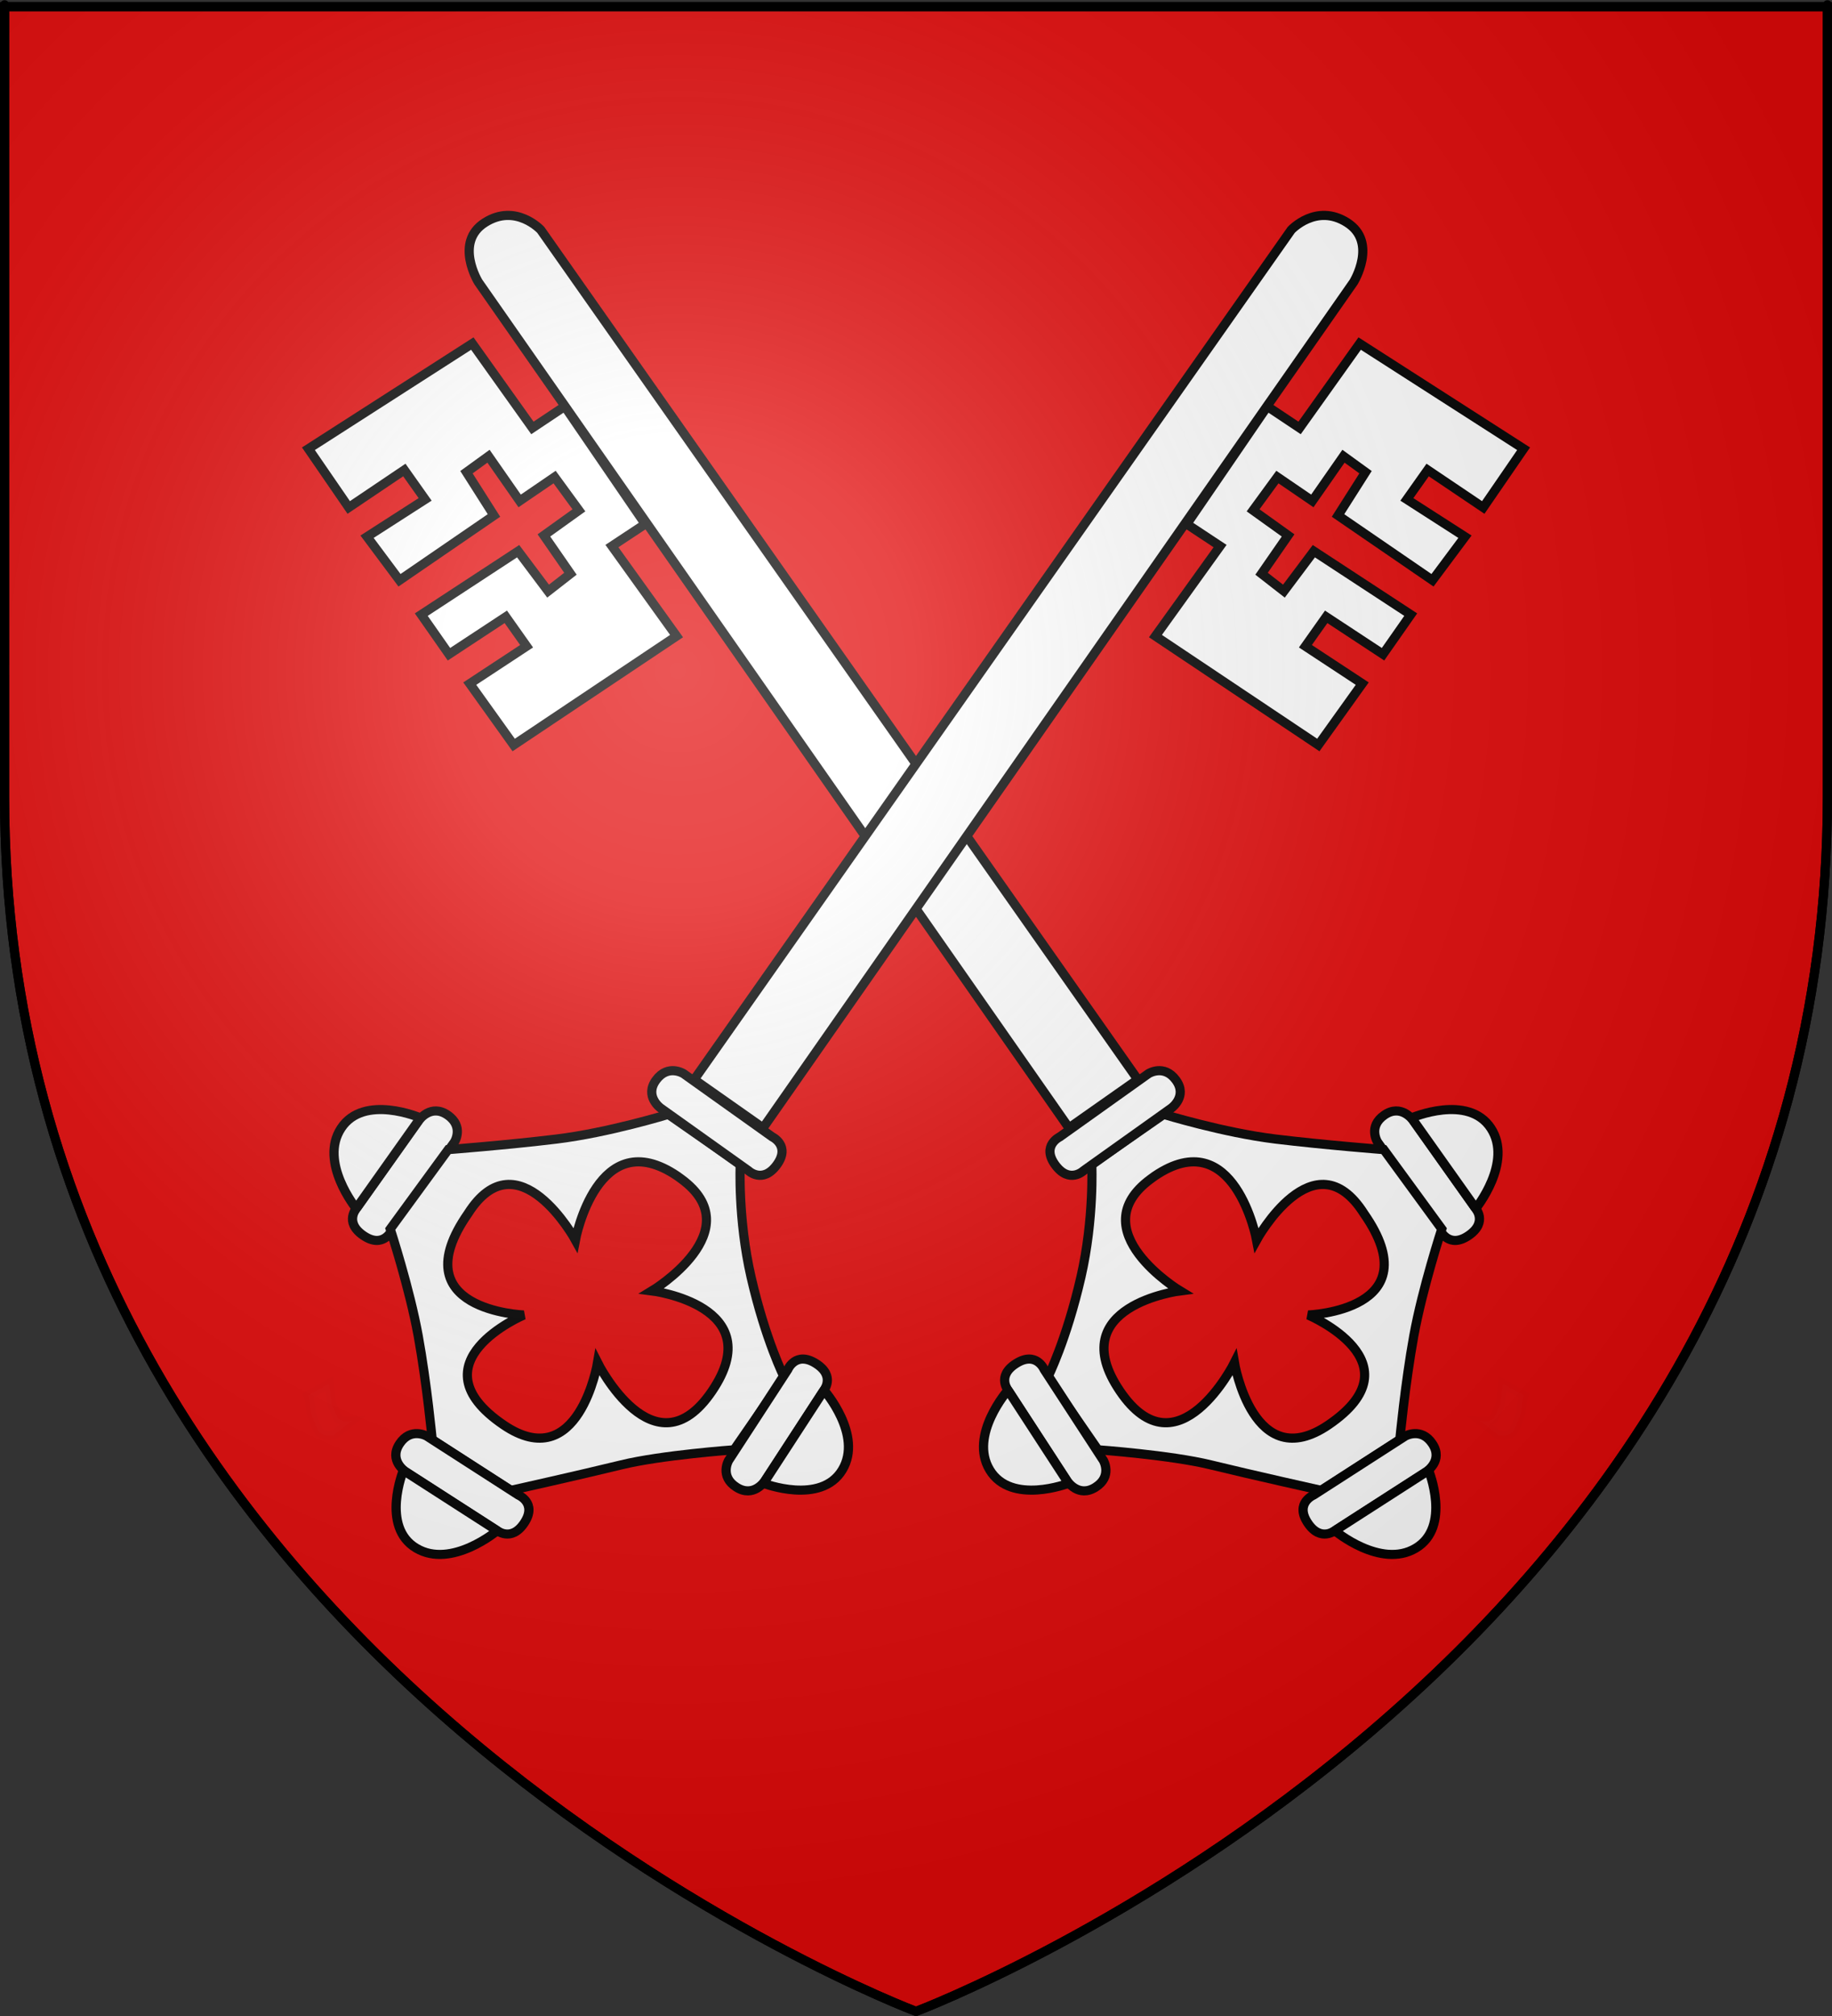
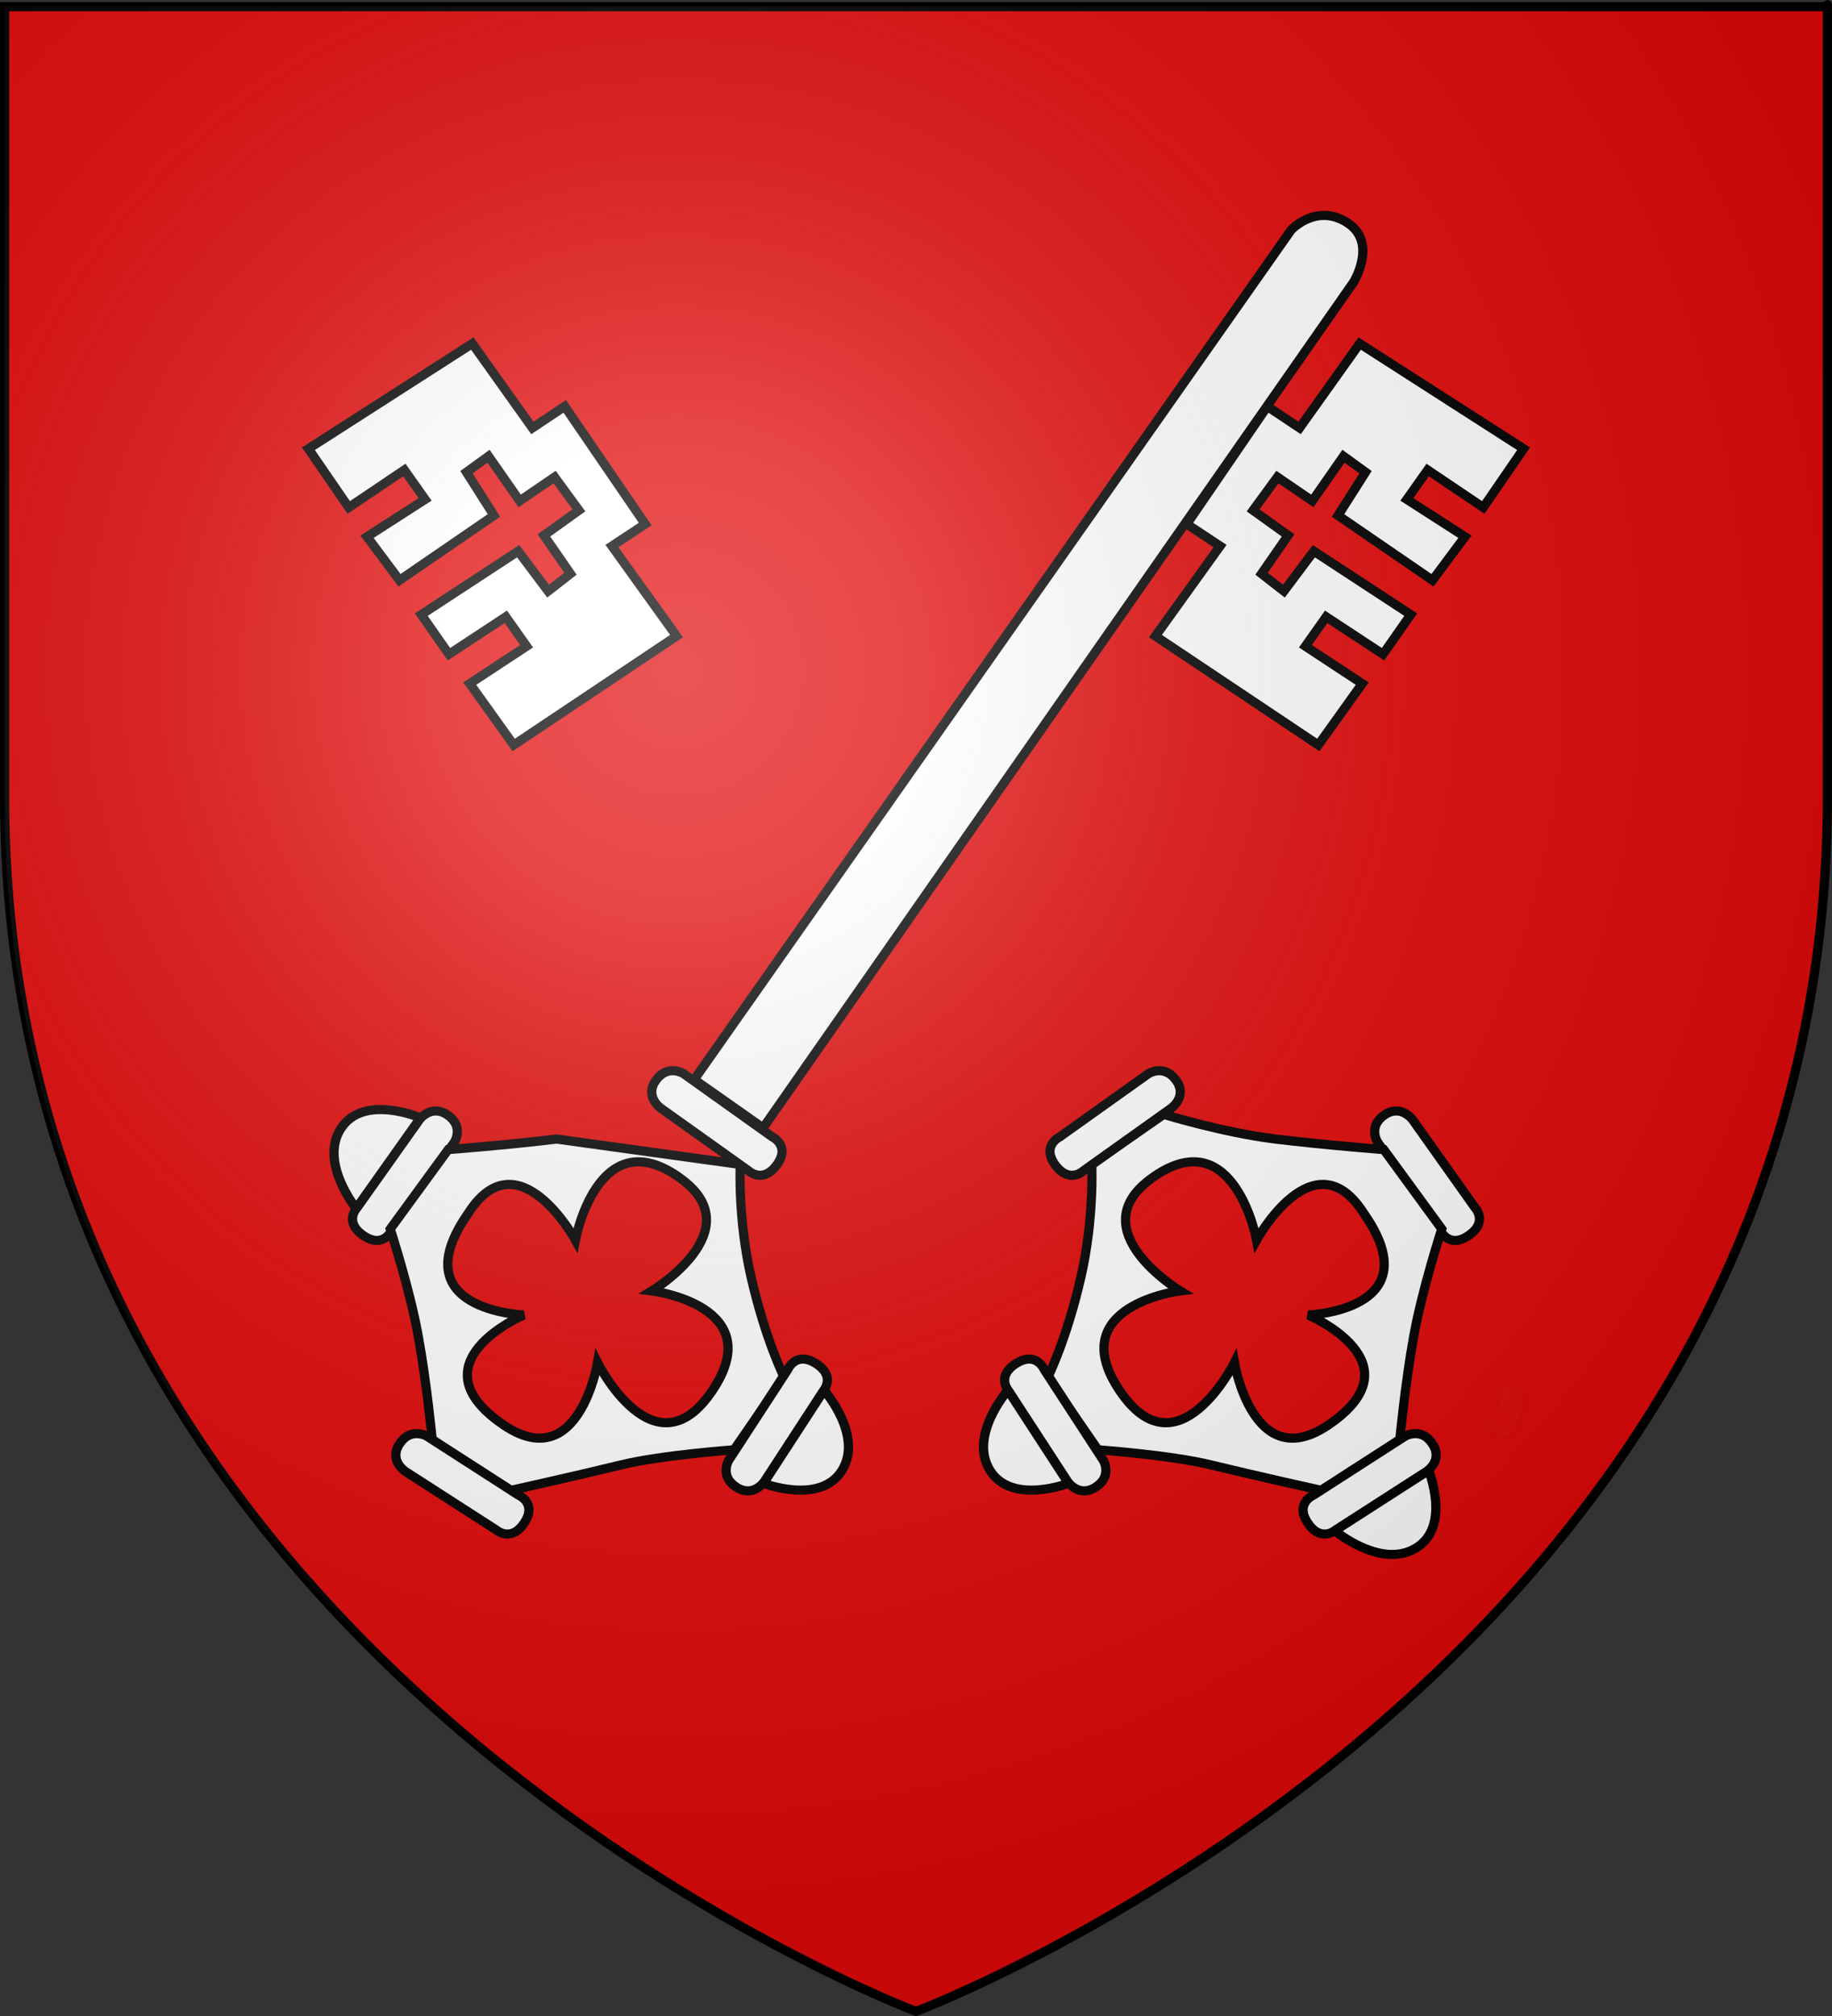
<svg xmlns="http://www.w3.org/2000/svg" xmlns:ns1="http://sodipodi.sourceforge.net/DTD/sodipodi-0.dtd" xmlns:ns2="http://www.inkscape.org/namespaces/inkscape" xmlns:xlink="http://www.w3.org/1999/xlink" height="660" width="600" version="1.0" id="svg2" ns1:version="0.32" ns2:version="0.44" ns1:docname="Blason_ville_uk_Saint-Pierre_(Jersey).svg" ns1:docbase="C:\Documents and Settings\Bruno Vallette\Mes documents\Perso\Wikipédia Blasons\Communes BVA" ns2:export-filename="/Users/olivier/Desktop/Blason Rouge/Blason_Vide_3D.png" ns2:export-xdpi="144" ns2:export-ydpi="144">
  <rect width="100%" height="100%" fill="#333333" stroke="none" />
  <ns1:namedview ns2:window-height="719" ns2:window-width="1024" ns2:pageshadow="2" ns2:pageopacity="0.0" guidetolerance="10.0" gridtolerance="10.0" objecttolerance="10.0" borderopacity="1.0" bordercolor="#666666" pagecolor="#ffffff" id="base" showgrid="false" height="660px" ns2:zoom="0.69427978" ns2:cx="261.60595" ns2:cy="360.29151" ns2:window-x="-4" ns2:window-y="-4" ns2:current-layer="layer3" />
  <desc id="desc4">Flag of Canton of Valais (Wallis)</desc>
  <defs id="defs6">
    <linearGradient id="linearGradient2893">
      <stop style="stop-color:white;stop-opacity:0.314;" offset="0" id="stop2895" />
      <stop id="stop2897" offset="0.19" style="stop-color:white;stop-opacity:0.251;" />
      <stop style="stop-color:#6b6b6b;stop-opacity:0.125;" offset="0.6" id="stop2901" />
      <stop style="stop-color:black;stop-opacity:0.125;" offset="1" id="stop2899" />
    </linearGradient>
    <linearGradient id="linearGradient2885">
      <stop id="stop2887" offset="0" style="stop-color:white;stop-opacity:1;" />
      <stop style="stop-color:white;stop-opacity:1;" offset="0.229" id="stop2891" />
      <stop id="stop2889" offset="1" style="stop-color:black;stop-opacity:1;" />
    </linearGradient>
    <linearGradient id="linearGradient2955">
      <stop id="stop2867" offset="0" style="stop-color:#fd0000;stop-opacity:1;" />
      <stop style="stop-color:#e77275;stop-opacity:0.659;" offset="0.5" id="stop2873" />
      <stop style="stop-color:black;stop-opacity:0.323;" offset="1" id="stop2959" />
    </linearGradient>
    <radialGradient ns2:collect="always" xlink:href="#linearGradient2955" id="radialGradient2961" cx="225.524" cy="218.901" fx="225.524" fy="218.901" r="300" gradientTransform="matrix(-4.167939e-4,2.183,-1.884,-3.599562e-4,615.597,-289.121)" gradientUnits="userSpaceOnUse" />
    <polygon id="star" transform="scale(53,53)" points="0,-1 0.588,0.809 -0.951,-0.309 0.951,-0.309 -0.588,0.809 0,-1 " />
    <clipPath id="clip">
      <path d="M 0,-200 L 0,600 L 300,600 L 300,-200 L 0,-200 z " id="path10" />
    </clipPath>
    <radialGradient ns2:collect="always" xlink:href="#linearGradient2955" id="radialGradient1911" gradientUnits="userSpaceOnUse" gradientTransform="matrix(-4.167939e-4,2.183,-1.884,-3.599562e-4,615.597,-289.121)" cx="225.524" cy="218.901" fx="225.524" fy="218.901" r="300" />
    <radialGradient ns2:collect="always" xlink:href="#linearGradient2955" id="radialGradient2865" gradientUnits="userSpaceOnUse" gradientTransform="matrix(0,1.749,-1.593,-1.049767e-7,551.788,-191.29)" cx="225.524" cy="218.901" fx="225.524" fy="218.901" r="300" />
    <radialGradient ns2:collect="always" xlink:href="#linearGradient2955" id="radialGradient2871" gradientUnits="userSpaceOnUse" gradientTransform="matrix(0,1.386,-1.323,-5.741131e-8,-158.082,-109.541)" cx="225.524" cy="218.901" fx="225.524" fy="218.901" r="300" />
    <radialGradient ns2:collect="always" xlink:href="#linearGradient2893" id="radialGradient3163" gradientUnits="userSpaceOnUse" gradientTransform="matrix(1.353,0,0,1.349,-77.629,-85.747)" cx="221.445" cy="226.331" fx="221.445" fy="226.331" r="300" />
  </defs>
  <g ns2:groupmode="layer" id="layer3" ns2:label="Fond écu" style="display:inline">
    <path id="path2855" style="fill:#e20909;fill-opacity:1;fill-rule:evenodd;stroke:black;stroke-width:3;stroke-linecap:butt;stroke-linejoin:miter;stroke-miterlimit:4;stroke-dasharray:none;stroke-opacity:1" d="M 300,658.5 C 300,658.5 598.5,546.18 598.5,260.728 C 598.5,-24.723 598.5,2.176 598.5,2.176 L 1.5,2.176 L 1.5,260.728 C 1.5,546.18 300,658.5 300,658.5 z " ns1:nodetypes="cccccc" />
    <g id="g2242" style="fill:white;fill-opacity:1;stroke:black;stroke-width:3.057;stroke-miterlimit:4;stroke-dasharray:none;stroke-opacity:1;display:inline" transform="matrix(0.804,-0.563,0.563,0.804,-507.053,9.76)">
      <path id="path2244" style="opacity:0.01;fill:white;fill-opacity:1;stroke:black;stroke-width:3.057;stroke-miterlimit:4;stroke-dasharray:none;stroke-opacity:1;display:inline" d="M 574.935,953.886 C 574.33,954.675 573.597,955.386 572.911,956.113 C 572.019,957.251 570.941,958.208 569.886,959.187 C 568.808,959.935 567.648,960.557 566.514,961.217 C 565.597,962.097 564.988,961.475 564.052,961.442 C 563.182,960.948 562.417,960.297 561.622,959.695 L 563.87,967.159 C 564.729,967.773 565.534,968.486 566.533,968.869 C 567.688,968.879 568.59,969.24 569.61,968.339 C 570.778,967.643 571.968,966.984 573.094,966.222 C 574.18,965.229 575.299,964.27 576.198,963.093 C 576.91,962.399 577.584,961.664 578.408,961.099 L 574.935,953.886 z " />
      <g id="g2246" style="fill:white;fill-opacity:1;stroke:black;stroke-width:4.094;stroke-miterlimit:4;stroke-dasharray:none;stroke-opacity:1" transform="matrix(-0.596,-0.459,-0.453,0.587,989.254,526.081)">
        <path id="path2248" style="fill:white;fill-opacity:1;fill-rule:evenodd;stroke:black;stroke-width:4.094;stroke-linecap:butt;stroke-linejoin:miter;stroke-miterlimit:4;stroke-dasharray:none;stroke-opacity:1" d="M 133.94,681.405 L 104.579,719.533 C 104.579,719.533 98.332,725.624 106.805,732.149 C 115.278,738.673 119.495,730.5 119.495,730.5 L 149.107,692.046 C 149.107,692.046 153.8,685.277 146.63,679.756 C 139.461,674.235 133.94,681.405 133.94,681.405 z " />
-         <path id="path2250" style="fill:white;fill-opacity:1;fill-rule:evenodd;stroke:black;stroke-width:4.094;stroke-linecap:butt;stroke-linejoin:miter;stroke-miterlimit:4;stroke-dasharray:none;stroke-opacity:1" d="M 104.221,719.871 C 104.221,719.871 88.59,698.328 99.17,683.506 C 109.986,668.354 134.526,680.476 134.526,680.476 L 104.221,719.871 z " />
      </g>
      <path id="path2252" style="fill:white;fill-opacity:1;fill-rule:evenodd;stroke:black;stroke-width:3.057;stroke-linecap:butt;stroke-linejoin:miter;stroke-miterlimit:4;stroke-dasharray:none;stroke-opacity:1" d="M 504.5,815.281 C 504.5,815.281 494.781,830.619 480.031,843.938 C 463.885,858.517 451.781,865 451.781,865 L 451.594,894.438 C 451.594,894.438 470.461,909.776 479.531,920.125 C 488.601,930.474 504.875,948.281 504.875,948.281 L 536.031,949.438 C 536.031,949.438 548.257,935.087 559.719,923.75 C 571.181,912.413 587.812,899.906 587.812,899.906 L 587.156,867.125 C 587.156,867.125 571.924,854.602 559.562,843.5 C 546.532,831.797 533.75,815.375 533.75,815.375 L 504.5,815.281 z M 519.406,830.5 C 551.692,830.918 535.094,867.469 535.094,867.469 C 535.094,867.469 570.898,849.823 569.5,880.812 C 569.417,920.258 534.844,897.844 534.844,897.844 C 534.844,897.844 556.427,932.242 519.375,931.75 C 489.034,931.347 505.562,896.75 505.562,896.75 C 505.562,896.75 468.371,916.884 468.844,882.656 C 469.321,848.132 504.438,866.719 504.438,866.719 C 504.438,866.719 488.685,831.174 517.812,830.531 C 518.35,830.519 518.894,830.493 519.406,830.5 z " />
      <g id="g2254" style="fill:white;fill-opacity:1;stroke:black;stroke-width:4.094;stroke-miterlimit:4;stroke-dasharray:none;stroke-opacity:1;display:inline" transform="matrix(-0.596,-0.459,-0.453,0.587,937.618,605.792)">
        <g id="g2256" style="fill:white;fill-opacity:1;stroke:black;stroke-width:4.094;stroke-miterlimit:4;stroke-dasharray:none;stroke-opacity:1" transform="matrix(-3.191847e-2,-0.999,0.999,-3.191847e-2,-545.384,867.003)">
          <path id="path2258" style="fill:white;fill-opacity:1;fill-rule:evenodd;stroke:black;stroke-width:4.094;stroke-linecap:butt;stroke-linejoin:miter;stroke-miterlimit:4;stroke-dasharray:none;stroke-opacity:1" d="M 133.94,681.405 L 104.579,719.533 C 104.579,719.533 98.332,725.624 106.805,732.149 C 115.278,738.673 119.495,730.5 119.495,730.5 L 149.107,692.046 C 149.107,692.046 153.8,685.277 146.63,679.756 C 139.461,674.235 133.94,681.405 133.94,681.405 z " />
          <path id="path2260" style="fill:white;fill-opacity:1;fill-rule:evenodd;stroke:black;stroke-width:4.094;stroke-linecap:butt;stroke-linejoin:miter;stroke-miterlimit:4;stroke-dasharray:none;stroke-opacity:1" d="M 104.221,719.871 C 104.221,719.871 88.59,698.328 99.17,683.506 C 109.986,668.354 134.526,680.476 134.526,680.476 L 104.221,719.871 z " />
        </g>
      </g>
      <g id="g2262" style="fill:white;fill-opacity:1;stroke:black;stroke-width:4.094;stroke-miterlimit:4;stroke-dasharray:none;stroke-opacity:1;display:inline" transform="matrix(0.577,0.482,0.476,-0.569,35.59,1220.299)">
        <path id="path2264" style="fill:white;fill-opacity:1;fill-rule:evenodd;stroke:black;stroke-width:4.094;stroke-linecap:butt;stroke-linejoin:miter;stroke-miterlimit:4;stroke-dasharray:none;stroke-opacity:1" d="M 133.94,681.405 L 104.579,719.533 C 104.579,719.533 98.332,725.624 106.805,732.149 C 115.278,738.673 119.495,730.5 119.495,730.5 L 149.107,692.046 C 149.107,692.046 153.8,685.277 146.63,679.756 C 139.461,674.235 133.94,681.405 133.94,681.405 z " />
        <path id="path2266" style="fill:white;fill-opacity:1;fill-rule:evenodd;stroke:black;stroke-width:4.094;stroke-linecap:butt;stroke-linejoin:miter;stroke-miterlimit:4;stroke-dasharray:none;stroke-opacity:1" d="M 104.221,719.871 C 104.221,719.871 88.59,698.328 99.17,683.506 C 109.986,668.354 134.526,680.476 134.526,680.476 L 104.221,719.871 z " />
      </g>
      <path id="path2268" style="fill:white;fill-opacity:1;fill-rule:evenodd;stroke:black;stroke-width:3.057;stroke-linecap:butt;stroke-linejoin:miter;stroke-miterlimit:4;stroke-dasharray:none;stroke-opacity:1;display:inline" d="M 537.022,815.125 L 501.034,815.42 C 501.034,815.42 494.595,816.393 494.421,808.423 C 494.247,800.452 501.041,801.623 501.041,801.623 L 537.336,801.325 C 537.336,801.325 543.495,801.581 543.642,808.326 C 543.789,815.07 537.022,815.125 537.022,815.125 z " />
-       <path id="path2270" style="fill:white;fill-opacity:1;fill-rule:evenodd;stroke:black;stroke-width:3.057;stroke-linecap:butt;stroke-linejoin:miter;stroke-miterlimit:4;stroke-dasharray:none;stroke-opacity:1;display:inline" d="M 532.693,454.509 C 532.693,454.509 531.027,442.323 518.796,441.798 C 506.564,441.274 505.65,456.811 505.65,456.811 L 505.247,800.935 L 533.316,800.887 L 532.693,454.509 z " />
      <path id="path2272" style="fill:white;fill-opacity:1;fill-rule:evenodd;stroke:black;stroke-width:3.057;stroke-linecap:butt;stroke-linejoin:miter;stroke-miterlimit:4;stroke-dasharray:none;stroke-opacity:1;display:inline" d="M 504.957,554.849 L 491.65,554.492 L 492.096,591.455 L 426.739,590.042 L 426.475,564.865 L 449.166,565.528 L 449.107,553.517 L 426.416,552.855 L 426.422,536.734 L 465.036,537.943 L 465.583,554.588 L 475.018,554.109 L 475.097,538.566 L 489.463,538.409 L 489.184,524.665 L 475.071,524.5 L 475.109,506.324 L 466.027,506.47 L 465.263,523.556 L 427.048,523.181 L 426.508,505.07 L 449.525,505.989 L 449.466,493.979 L 427.102,493.573 L 427.31,469.808 L 492.235,472.443 L 492.516,506.997 L 505.472,507.292 L 504.957,554.849 z " ns1:nodetypes="ccccccccccccccccccccccccccccc" />
    </g>
    <g id="g2274" style="fill:white;fill-opacity:1;stroke:black;stroke-width:3.057;stroke-miterlimit:4;stroke-dasharray:none;stroke-opacity:1;display:inline" transform="matrix(-0.804,-0.563,-0.563,0.804,1107.053,9.76)">
-       <path id="path2276" style="opacity:0.01;fill:white;fill-opacity:1;stroke:black;stroke-width:3.057;stroke-miterlimit:4;stroke-dasharray:none;stroke-opacity:1;display:inline" d="M 574.935,953.886 C 574.33,954.675 573.597,955.386 572.911,956.113 C 572.019,957.251 570.941,958.208 569.886,959.187 C 568.808,959.935 567.648,960.557 566.514,961.217 C 565.597,962.097 564.988,961.475 564.052,961.442 C 563.182,960.948 562.417,960.297 561.622,959.695 L 563.87,967.159 C 564.729,967.773 565.534,968.486 566.533,968.869 C 567.688,968.879 568.59,969.24 569.61,968.339 C 570.778,967.643 571.968,966.984 573.094,966.222 C 574.18,965.229 575.299,964.27 576.198,963.093 C 576.91,962.399 577.584,961.664 578.408,961.099 L 574.935,953.886 z " />
      <g id="g2278" style="fill:white;fill-opacity:1;stroke:black;stroke-width:4.094;stroke-miterlimit:4;stroke-dasharray:none;stroke-opacity:1" transform="matrix(-0.596,-0.459,-0.453,0.587,989.254,526.081)">
        <path id="path2280" style="fill:white;fill-opacity:1;fill-rule:evenodd;stroke:black;stroke-width:4.094;stroke-linecap:butt;stroke-linejoin:miter;stroke-miterlimit:4;stroke-dasharray:none;stroke-opacity:1" d="M 133.94,681.405 L 104.579,719.533 C 104.579,719.533 98.332,725.624 106.805,732.149 C 115.278,738.673 119.495,730.5 119.495,730.5 L 149.107,692.046 C 149.107,692.046 153.8,685.277 146.63,679.756 C 139.461,674.235 133.94,681.405 133.94,681.405 z " />
        <path id="path2282" style="fill:white;fill-opacity:1;fill-rule:evenodd;stroke:black;stroke-width:4.094;stroke-linecap:butt;stroke-linejoin:miter;stroke-miterlimit:4;stroke-dasharray:none;stroke-opacity:1" d="M 104.221,719.871 C 104.221,719.871 88.59,698.328 99.17,683.506 C 109.986,668.354 134.526,680.476 134.526,680.476 L 104.221,719.871 z " />
      </g>
-       <path id="path2284" style="fill:white;fill-opacity:1;fill-rule:evenodd;stroke:black;stroke-width:3.057;stroke-linecap:butt;stroke-linejoin:miter;stroke-miterlimit:4;stroke-dasharray:none;stroke-opacity:1" d="M 504.5,815.281 C 504.5,815.281 494.781,830.619 480.031,843.938 C 463.885,858.517 451.781,865 451.781,865 L 451.594,894.438 C 451.594,894.438 470.461,909.776 479.531,920.125 C 488.601,930.474 504.875,948.281 504.875,948.281 L 536.031,949.438 C 536.031,949.438 548.257,935.087 559.719,923.75 C 571.181,912.413 587.812,899.906 587.812,899.906 L 587.156,867.125 C 587.156,867.125 571.924,854.602 559.562,843.5 C 546.532,831.797 533.75,815.375 533.75,815.375 L 504.5,815.281 z M 519.406,830.5 C 551.692,830.918 535.094,867.469 535.094,867.469 C 535.094,867.469 570.898,849.823 569.5,880.812 C 569.417,920.258 534.844,897.844 534.844,897.844 C 534.844,897.844 556.427,932.242 519.375,931.75 C 489.034,931.347 505.562,896.75 505.562,896.75 C 505.562,896.75 468.371,916.884 468.844,882.656 C 469.321,848.132 504.438,866.719 504.438,866.719 C 504.438,866.719 488.685,831.174 517.812,830.531 C 518.35,830.519 518.894,830.493 519.406,830.5 z " />
+       <path id="path2284" style="fill:white;fill-opacity:1;fill-rule:evenodd;stroke:black;stroke-width:3.057;stroke-linecap:butt;stroke-linejoin:miter;stroke-miterlimit:4;stroke-dasharray:none;stroke-opacity:1" d="M 504.5,815.281 C 504.5,815.281 494.781,830.619 480.031,843.938 C 463.885,858.517 451.781,865 451.781,865 L 451.594,894.438 C 451.594,894.438 470.461,909.776 479.531,920.125 C 488.601,930.474 504.875,948.281 504.875,948.281 L 536.031,949.438 C 536.031,949.438 548.257,935.087 559.719,923.75 C 571.181,912.413 587.812,899.906 587.812,899.906 L 587.156,867.125 C 587.156,867.125 571.924,854.602 559.562,843.5 L 504.5,815.281 z M 519.406,830.5 C 551.692,830.918 535.094,867.469 535.094,867.469 C 535.094,867.469 570.898,849.823 569.5,880.812 C 569.417,920.258 534.844,897.844 534.844,897.844 C 534.844,897.844 556.427,932.242 519.375,931.75 C 489.034,931.347 505.562,896.75 505.562,896.75 C 505.562,896.75 468.371,916.884 468.844,882.656 C 469.321,848.132 504.438,866.719 504.438,866.719 C 504.438,866.719 488.685,831.174 517.812,830.531 C 518.35,830.519 518.894,830.493 519.406,830.5 z " />
      <g id="g2286" style="fill:white;fill-opacity:1;stroke:black;stroke-width:4.094;stroke-miterlimit:4;stroke-dasharray:none;stroke-opacity:1;display:inline" transform="matrix(-0.596,-0.459,-0.453,0.587,937.618,605.792)">
        <g id="g2288" style="fill:white;fill-opacity:1;stroke:black;stroke-width:4.094;stroke-miterlimit:4;stroke-dasharray:none;stroke-opacity:1" transform="matrix(-3.191847e-2,-0.999,0.999,-3.191847e-2,-545.384,867.003)">
          <path id="path2290" style="fill:white;fill-opacity:1;fill-rule:evenodd;stroke:black;stroke-width:4.094;stroke-linecap:butt;stroke-linejoin:miter;stroke-miterlimit:4;stroke-dasharray:none;stroke-opacity:1" d="M 133.94,681.405 L 104.579,719.533 C 104.579,719.533 98.332,725.624 106.805,732.149 C 115.278,738.673 119.495,730.5 119.495,730.5 L 149.107,692.046 C 149.107,692.046 153.8,685.277 146.63,679.756 C 139.461,674.235 133.94,681.405 133.94,681.405 z " />
-           <path id="path2292" style="fill:white;fill-opacity:1;fill-rule:evenodd;stroke:black;stroke-width:4.094;stroke-linecap:butt;stroke-linejoin:miter;stroke-miterlimit:4;stroke-dasharray:none;stroke-opacity:1" d="M 104.221,719.871 C 104.221,719.871 88.59,698.328 99.17,683.506 C 109.986,668.354 134.526,680.476 134.526,680.476 L 104.221,719.871 z " />
        </g>
      </g>
      <g id="g2294" style="fill:white;fill-opacity:1;stroke:black;stroke-width:4.094;stroke-miterlimit:4;stroke-dasharray:none;stroke-opacity:1;display:inline" transform="matrix(0.577,0.482,0.476,-0.569,35.59,1220.299)">
        <path id="path2296" style="fill:white;fill-opacity:1;fill-rule:evenodd;stroke:black;stroke-width:4.094;stroke-linecap:butt;stroke-linejoin:miter;stroke-miterlimit:4;stroke-dasharray:none;stroke-opacity:1" d="M 133.94,681.405 L 104.579,719.533 C 104.579,719.533 98.332,725.624 106.805,732.149 C 115.278,738.673 119.495,730.5 119.495,730.5 L 149.107,692.046 C 149.107,692.046 153.8,685.277 146.63,679.756 C 139.461,674.235 133.94,681.405 133.94,681.405 z " />
        <path id="path2298" style="fill:white;fill-opacity:1;fill-rule:evenodd;stroke:black;stroke-width:4.094;stroke-linecap:butt;stroke-linejoin:miter;stroke-miterlimit:4;stroke-dasharray:none;stroke-opacity:1" d="M 104.221,719.871 C 104.221,719.871 88.59,698.328 99.17,683.506 C 109.986,668.354 134.526,680.476 134.526,680.476 L 104.221,719.871 z " />
      </g>
      <path id="path2300" style="fill:white;fill-opacity:1;fill-rule:evenodd;stroke:black;stroke-width:3.057;stroke-linecap:butt;stroke-linejoin:miter;stroke-miterlimit:4;stroke-dasharray:none;stroke-opacity:1;display:inline" d="M 537.022,815.125 L 501.034,815.42 C 501.034,815.42 494.595,816.393 494.421,808.423 C 494.247,800.452 501.041,801.623 501.041,801.623 L 537.336,801.325 C 537.336,801.325 543.495,801.581 543.642,808.326 C 543.789,815.07 537.022,815.125 537.022,815.125 z " />
      <path id="path2302" style="fill:white;fill-opacity:1;fill-rule:evenodd;stroke:black;stroke-width:3.057;stroke-linecap:butt;stroke-linejoin:miter;stroke-miterlimit:4;stroke-dasharray:none;stroke-opacity:1;display:inline" d="M 532.693,454.509 C 532.693,454.509 531.027,442.323 518.796,441.798 C 506.564,441.274 505.65,456.811 505.65,456.811 L 505.247,800.935 L 533.316,800.887 L 532.693,454.509 z " />
      <path id="path2304" style="fill:white;fill-opacity:1;fill-rule:evenodd;stroke:black;stroke-width:3.057;stroke-linecap:butt;stroke-linejoin:miter;stroke-miterlimit:4;stroke-dasharray:none;stroke-opacity:1;display:inline" d="M 504.957,554.849 L 491.65,554.492 L 492.096,591.455 L 426.739,590.042 L 426.475,564.865 L 449.166,565.528 L 449.107,553.517 L 426.416,552.855 L 426.422,536.734 L 465.036,537.943 L 465.583,554.588 L 475.018,554.109 L 475.097,538.566 L 489.463,538.409 L 489.184,524.665 L 475.071,524.5 L 475.109,506.324 L 466.027,506.47 L 465.263,523.556 L 427.048,523.181 L 426.508,505.07 L 449.525,505.989 L 449.466,493.979 L 427.102,493.573 L 427.31,469.808 L 492.235,472.443 L 492.516,506.997 L 505.472,507.292 L 504.957,554.849 z " ns1:nodetypes="ccccccccccccccccccccccccccccc" />
    </g>
  </g>
  <g ns2:groupmode="layer" id="layer2" ns2:label="Reflet final" ns1:insensitive="true">
    <path ns1:nodetypes="cccccc" d="M 300,658.5 C 300,658.5 598.5,546.18 598.5,260.728 C 598.5,-24.723 598.5,2.176 598.5,2.176 L 1.5,2.176 L 1.5,260.728 C 1.5,546.18 300,658.5 300,658.5 z " style="opacity:1;fill:url(#radialGradient3163);fill-opacity:1;fill-rule:evenodd;stroke:none;stroke-width:1px;stroke-linecap:butt;stroke-linejoin:miter;stroke-opacity:1" id="path2875" ns2:export-xdpi="144" ns2:export-ydpi="144" />
  </g>
  <g ns2:groupmode="layer" id="layer1" ns2:label="Contour final" ns1:insensitive="true">
-     <path ns1:nodetypes="cccccc" d="M 300,658.5 C 300,658.5 1.5,546.18 1.5,260.728 C 1.5,-24.723 1.5,2.176 1.5,2.176 L 598.5,2.176 L 598.5,260.728 C 598.5,546.18 300,658.5 300,658.5 z " style="opacity:1;fill:none;fill-opacity:1;fill-rule:evenodd;stroke:black;stroke-width:3;stroke-linecap:butt;stroke-linejoin:miter;stroke-miterlimit:4;stroke-dasharray:none;stroke-opacity:1" id="path1411" ns2:export-xdpi="144" ns2:export-ydpi="144" />
-   </g>
+     </g>
</svg>